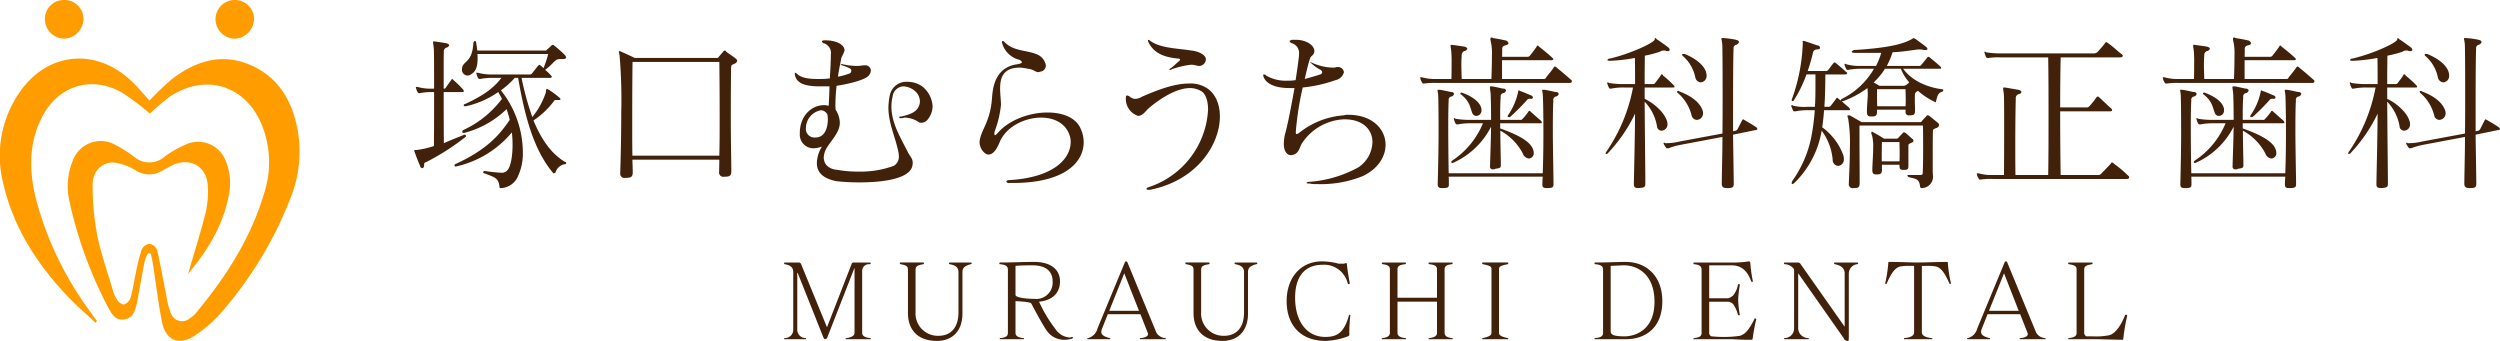
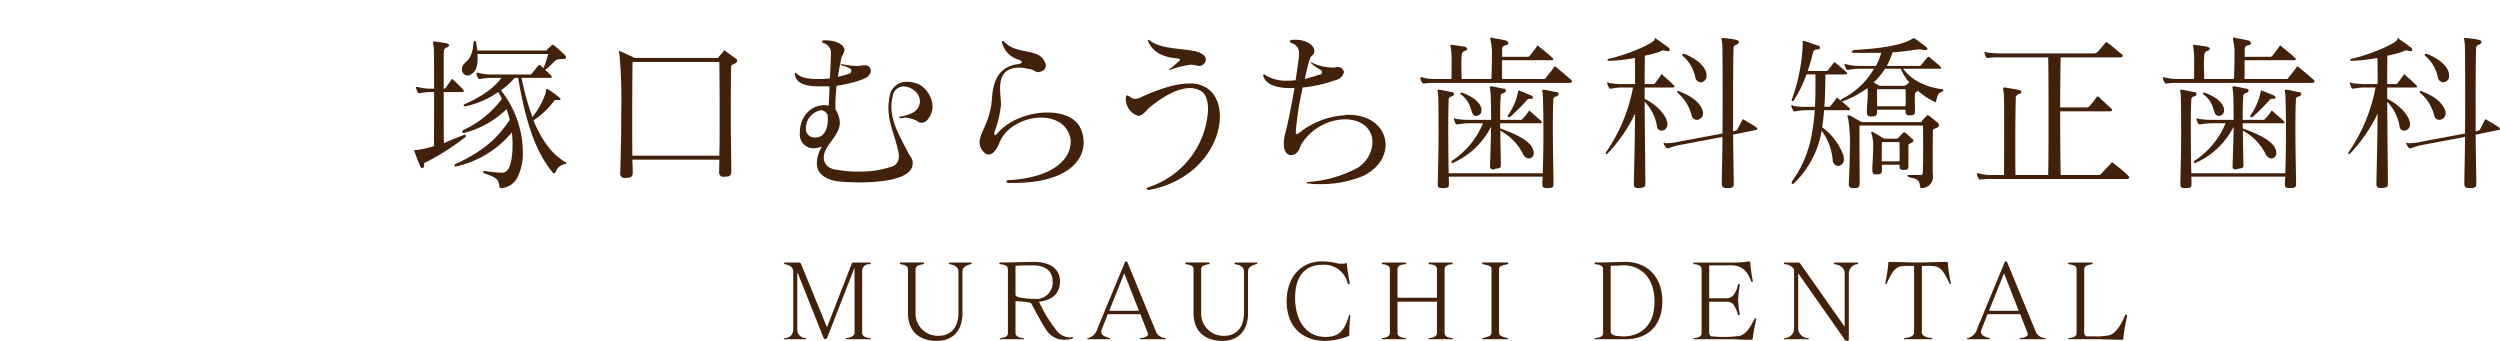
<svg xmlns="http://www.w3.org/2000/svg" id="logo_clinic.svg" width="440" height="60" viewBox="0 0 440 60">
  <defs>
    <style>
      .cls-1 {
        fill: #42210b;
      }

      .cls-1, .cls-2 {
        fill-rule: evenodd;
      }

      .cls-2 {
        fill: #ff9d00;
      }
    </style>
  </defs>
  <path id="シェイプ_1693" data-name="シェイプ 1693" class="cls-1" d="M1581.56,20529.8a0.224,0.224,0,0,1,.2.2c0,0.1-.02.2-0.08,0.2a42.055,42.055,0,0,1-6.86,4.4c-0.21.1-.42,0.1-0.42,0.4v0.1c0,0.4-.15.6-0.33,0.6a0.434,0.434,0,0,1-.38-0.4c-0.33-.7-0.81-2-0.98-2.5a0.511,0.511,0,0,1-.06-0.2c0-.1.12-0.1,0.41-0.1a15.313,15.313,0,0,0,3.06-.7c0.03-2.9.03-6.4,0.03-9.5h-0.35a10.682,10.682,0,0,0-2.17.2h-0.12a0.4,0.4,0,0,1-.27-0.2,2.925,2.925,0,0,1-.27-0.7l-0.03-.1c0-.1.03-0.1,0.09-0.1h0.21a8.375,8.375,0,0,0,2.56.3h0.35c0-3.7,0-6.7-.06-7.2s-0.12-.8-0.12-1c0-.1.03-0.1,0.15-0.1h0.15c0.74,0.1,1.34.2,1.99,0.3,0.36,0.1.54,0.2,0.54,0.4a0.689,0.689,0,0,1-.57.4,0.763,0.763,0,0,0-.36.8c-0.03.3-.03,1.2-0.03,2.4v4a0.349,0.349,0,0,0,.39-0.2c0.33-.5.71-1,0.92-1.3a0.359,0.359,0,0,1,.18-0.2,0.552,0.552,0,0,1,.24.2,17.731,17.731,0,0,1,1.63,1.6,0.725,0.725,0,0,1,.18.3c0,0.2-.12.2-0.39,0.2h-3.15c0,2.9,0,6.1.03,9,1.1-.5,2.38-1,3.63-1.5h0.06Zm3.53,6.4a26.632,26.632,0,0,0,2.91.3,1.252,1.252,0,0,0,1.1-.5c0.51-.6.86-2.3,0.86-4.4a19.159,19.159,0,0,0-.12-2.2,17.822,17.822,0,0,1-9.83,6h-0.09c-0.11,0-.17,0-0.17-0.2a0.2,0.2,0,0,1,.11-0.2c5.23-2.4,7.58-4.8,9.6-7.8-0.15-.7-0.3-1.1-0.54-1.9a16.7,16.7,0,0,1-7.51,4.2h-0.09a0.191,0.191,0,0,1-.21-0.2,0.477,0.477,0,0,1,.15-0.3,17.76,17.76,0,0,0,6.83-5.5c-0.18-.4-0.42-0.8-0.65-1.2a15.9,15.9,0,0,1-5.7,2.5h-0.15a0.219,0.219,0,0,1-.24-0.2,0.339,0.339,0,0,1,.27-0.2c3.47-1.6,5.19-3,6.38-4.6h-1.57a10.843,10.843,0,0,0-2.17.2h-0.12a0.4,0.4,0,0,1-.27-0.2,2.944,2.944,0,0,1-.26-0.7l-0.03-.1c0-.1.03-0.1,0.09-0.1h0.2a8.375,8.375,0,0,0,2.56.3h6.5a0.473,0.473,0,0,0,.48-0.2c0.15-.2.83-1.1,1.04-1.3a0.594,0.594,0,0,1,.2-0.2,1.39,1.39,0,0,0,.21.1,5.47,5.47,0,0,1,.54.5,17.039,17.039,0,0,0,.83-2.5h-12.45a7.132,7.132,0,0,1,.03.8c0,1.5-.38,2.3-1.04,2.7a1.22,1.22,0,0,1-.74.3,1.038,1.038,0,0,1-.98-1.1,2.036,2.036,0,0,1,.09-0.5c0.39-1,1.72-.9,1.93-4.1a0.4,0.4,0,0,1,.27-0.4,0.288,0.288,0,0,1,.21.3c0.09,0.5.15,1,.21,1.4h11.87a0.406,0.406,0,0,0,.42-0.2,8.9,8.9,0,0,0,.77-0.7,0.213,0.213,0,0,1,.21-0.1,0.259,0.259,0,0,1,.24.1,20.976,20.976,0,0,1,1.81,1.6,0.854,0.854,0,0,1,.3.5c0,0.2-.21.3-0.6,0.3h-0.5c-0.92,0-.98.7-2.59,1.9a6.761,6.761,0,0,1,1.04,1,0.469,0.469,0,0,1,.15.2,0.292,0.292,0,0,1-.35.2h-4.99a49.477,49.477,0,0,0,1.9,6.9,13.518,13.518,0,0,0,2.4-4.4,0.748,0.748,0,0,1,.15-0.6,0.647,0.647,0,0,0,.15.1,10.83,10.83,0,0,1,1.84,1.3,2.217,2.217,0,0,1,.42.4c0,0.2-.12.2-0.36,0.2h-0.47a0.313,0.313,0,0,0-.33.2,14.575,14.575,0,0,1-3.6,3.4c1.34,3.2,3.03,5.8,5.56,7.3a0.209,0.209,0,0,1,.21.2,0.231,0.231,0,0,1-.27.2,2.018,2.018,0,0,0-1.6,1.4,0.394,0.394,0,0,1-.3.2h-0.12c-0.03,0-.03-0.1-0.06-0.1-3.42-4.1-4.96-10-6.12-16.7h-0.59a14.5,14.5,0,0,1-2.44,2.2,17.624,17.624,0,0,1,3.86,10.8,9.514,9.514,0,0,1-1.04,4.7,3.465,3.465,0,0,1-2.64,1.7h-0.24c-0.12,0-.18,0-0.2-0.3-0.15-1.4-.75-1.6-2.68-2.3a0.184,0.184,0,0,1-.18-0.2,0.219,0.219,0,0,1,.24-0.2h0.06Zm43.37,0.1c0,0.7-.3.9-1.1,0.9h-0.12a0.757,0.757,0,0,1-.92-0.9v-0.1c0-.5.03-1.2,0.03-2h-15.3c0.03,0.9.06,1.6,0.06,2.2v0.1c0,0.7-.32.9-1.16,0.9h-0.12a0.737,0.737,0,0,1-.92-0.8v-0.2c0.06-1.5.18-6,.18-10.4a93.011,93.011,0,0,0-.3-10.2,5.074,5.074,0,0,1-.11-0.5c0-.2.03-0.2,0.11-0.2a0.373,0.373,0,0,1,.27.1c0.54,0.2,2.41,1.1,2.41,1.1h14.34a0.376,0.376,0,0,0,.45-0.2c0.15-.2.62-0.7,0.77-0.9a0.429,0.429,0,0,1,.24-0.2,0.3,0.3,0,0,1,.3.2c0.38,0.3,1.3.9,1.66,1.2a0.638,0.638,0,0,1,.27.4,0.688,0.688,0,0,1-.45.5c-0.39.2-.62,0.2-0.62,0.6-0.03,1.1-.06,5-0.06,9.1,0,3.6.09,7.3,0.09,9.2v0.1Zm-2.11-2.8c0.06-2,.06-4.5.06-6.9,0-4-.03-8-0.06-9.6h-15.27c-0.03,1-.06,5.8-0.06,10.5,0,2.1,0,4.2.03,6h15.3Zm31.96-6.6a0.28,0.28,0,0,1-.33-0.2,0.635,0.635,0,0,1,.39-0.1c2.37-.5,2.91-1.2,3.2-2.1a2.036,2.036,0,0,0,.09-0.5,2.524,2.524,0,0,0-.59-1.6,3.346,3.346,0,0,0-2.32-1.1,2.005,2.005,0,0,0-1.9,1.8,7.375,7.375,0,0,0-.21,1.8c0,2.8,1.58,5.4,2.86,7.9,0.41,0.9.89,1.1,0.89,2,0,0.1-.03.2-0.03,0.3-0.27,2.5-5.29,3.1-9.27,3.1a38.484,38.484,0,0,1-4.07-.2c-2.61-.5-3.5-1.7-3.5-3.2a5.723,5.723,0,0,1,.89-2.9,4.632,4.632,0,0,1-1.52.3,2.4,2.4,0,0,1-2.37-2.6v-0.2c0.03-2.7,1.84-4.8,4.36-4.8,0.24,0,.48.1,0.72,0.1,0.06-1.1.12-2.3,0.14-3.4h-1.69c-2.55,0-4.1-.5-4.39-2a0.788,0.788,0,0,1-.03-0.2c0-.2.03-0.2,0.09-0.2a1.2,1.2,0,0,1,.32.2c0.66,0.7,2.05.9,3.54,0.9a16.276,16.276,0,0,0,2.22-.1c0.06-.8.09-1.5,0.12-2.2,0.03-.6.06-1.3,0.06-1.8v-0.2a1.8,1.8,0,0,0-1.25-2,0.409,0.409,0,0,1-.32-0.3c0-.1.15-0.2,0.44-0.2h0.21c1.58,0,3.33.6,3.33,1.8a6,6,0,0,1-.54,1.2c-0.14.8-.41,1.9-0.62,3.4a11.439,11.439,0,0,0,2.11-.6,0.537,0.537,0,0,0,.24-0.5,0.5,0.5,0,0,0-.33-0.4,7.115,7.115,0,0,0-1.34-.5,0.93,0.93,0,0,1-.26-0.2h0.38a11.318,11.318,0,0,0,2.32.3,5.972,5.972,0,0,0,1.28-.1h0.29a0.964,0.964,0,0,1,1.1.9,1.448,1.448,0,0,1-.47,1c-0.72.7-3.51,1.4-5.56,1.7a33.554,33.554,0,0,0-.21,3.4c0,0.3.03,0.5,0.03,0.8a4.355,4.355,0,0,1,.75,2.3c0,1.7-1.52,3.1-2.35,4.5a3.587,3.587,0,0,0-.48,1.6c0,1.3.99,2.1,2.44,2.2a19.744,19.744,0,0,0,3.5.3,17.284,17.284,0,0,0,6.36-1,1.83,1.83,0,0,0,.92-1.7,4.425,4.425,0,0,0-.09-0.8c-0.56-2.7-1.75-5-1.75-7.8a11.744,11.744,0,0,1,.24-2.1,2.968,2.968,0,0,1,3.12-2.4,4.463,4.463,0,0,1,2.58.8,4.817,4.817,0,0,1,1.84,3.5,3.821,3.821,0,0,1-1.01,2.5,1.362,1.362,0,0,1-1.01.4,0.576,0.576,0,0,1-.41-0.1,4.58,4.58,0,0,0-2.47-.8c-0.18,0-.36.1-0.53,0.1h-0.15Zm-15.03,3.4c1.63,0,2.17-1.7,2.17-3.2a7.177,7.177,0,0,0-.06-0.8,1.343,1.343,0,0,0-1.16-.8,3.229,3.229,0,0,0-2.64,3.1,1.513,1.513,0,0,0,1.6,1.7h0.09Zm34.16,8a0.539,0.539,0,0,1-.57-0.2q0-.3.54-0.3c8.14-.5,10.78-4,10.78-6.7a3.5,3.5,0,0,0-.27-1.4c-0.77-2-2.76-2.9-4.93-2.9-2.91,0-6.21,1.6-7.33,4.4-0.42,1-1.04,2.1-1.94,2.1-0.71,0-1.57-1.1-1.57-2.2,0-.1.03-0.2,0.03-0.3,0.33-2,1.87-3.3,2.17-7.5,0.15-2.3.8-5.4,4.48-5.9,0.54-.1.78-0.2,0.78-0.4a0.987,0.987,0,0,0-.54-0.4,4.149,4.149,0,0,1-2.91-2.8,0.541,0.541,0,0,1-.06-0.3,0.163,0.163,0,0,1,.12-0.2,0.767,0.767,0,0,1,.42.3c1.54,1.5,3.62,1.3,5.43,2a2.563,2.563,0,0,1,1.75,2,1.09,1.09,0,0,1-.89,1.1c-0.15,0-.27.1-0.38,0.1-0.66,0-.84-0.5-1.91-0.6a7.622,7.622,0,0,0-1.39-.2c-2.97,0-3.48,1.8-3.48,3.7,0,1,.15,2,0.15,2.8v0.1a18.327,18.327,0,0,1-1.1,4.6,1.185,1.185,0,0,0-.06.4c0,0.2.03,0.3,0.12,0.3a1.592,1.592,0,0,0,.48-0.4c1.96-2.3,5.58-3.6,8.76-3.6,2.67,0,5.02.9,5.85,2.9a5.8,5.8,0,0,1,.51,2.3c0,3.7-3.54,7.2-12.42,7.2h-0.62Zm22.63-11.8a3.119,3.119,0,0,1-2.17-3.1v-0.1c0-.3.09-0.4,0.21-0.4a1.292,1.292,0,0,1,.48.2,1.439,1.439,0,0,0,1.01.4,2.636,2.636,0,0,0,1.18-.4c2.32-1,5.47-2.3,8.2-2.3a5.359,5.359,0,0,1,2.82.6c1.76,0.9,2.65,2.9,2.65,5.2,0,4.8-3.86,11.2-12.27,12.9h-0.36a0.4,0.4,0,0,1-.29-0.1c0-.2.15-0.3,0.5-0.4a15.184,15.184,0,0,0,10.34-13.6c0-1.6-.45-2.9-1.28-3.3a3.952,3.952,0,0,0-1.87-.5c-2.2,0-4.81,1.5-7.13,3.4-0.62.5-1.1,1.4-1.96,1.5h-0.06Zm11.91-9.9a1.206,1.206,0,0,1-1.34,1.1c-0.14,0-.29-0.1-0.47-0.1a2.8,2.8,0,0,0-.89-0.1,15.832,15.832,0,0,0-3.33.8,0.237,0.237,0,0,1-.21.1h-0.2a0.409,0.409,0,0,1,.29-0.3c0.51-.4,1.04-0.9,1.37-1.2a0.429,0.429,0,0,0,.24-0.3c0-.1-0.15-0.2-0.42-0.2-1.96-.2-4.04-0.7-5.11-2.8a2.781,2.781,0,0,1-.12-0.3,0.178,0.178,0,0,1,.09-0.2,0.886,0.886,0,0,1,.33.2c1.75,1.3,4.81,1.3,7.28,1.7,1.54,0.2,2.49.9,2.49,1.5v0.1Zm19.4,21.9a4.439,4.439,0,0,1-1.13-.1c-0.36,0-.54,0-0.54-0.1s0.15-.2.54-0.2a21.1,21.1,0,0,0,8.49-2.5,5.487,5.487,0,0,0,2.56-4.5c0-2.1-1.58-4-4.93-4h-0.03a9.349,9.349,0,0,0-7.43,4.2c-0.5.8-.5,1.9-1.84,2.1h-0.12c-0.71,0-1.25-.7-1.25-2a7.637,7.637,0,0,1,.3-2c0.48-1.8,1.07-4.9,1.58-7.8h-0.89c-1.99,0-3.95-.5-4.52-1.9a0.968,0.968,0,0,1-.09-0.4c0-.1.03-0.1,0.12-0.1a0.458,0.458,0,0,1,.39.2,6.863,6.863,0,0,0,3.71.9,7.519,7.519,0,0,0,1.48-.1c0.21-1.4.39-2.6,0.51-3.6a6.584,6.584,0,0,0,.09-1,1.79,1.79,0,0,0-1.28-1.9,0.61,0.61,0,0,1-.39-0.4,1.4,1.4,0,0,1,.42-0.2h0.68c1.73,0,3.27.9,3.27,2a0.788,0.788,0,0,1-.03.2c-0.12.6-.59,0.6-0.74,1.1-0.24.7-.57,2-0.92,3.6,1.13-.3,2.11-0.6,2.73-0.8a0.437,0.437,0,0,0,.33-0.4,0.537,0.537,0,0,0-.27-0.4,7.416,7.416,0,0,1-1.69-1.2c-0.12-.1-0.18-0.1-0.18-0.2a0.615,0.615,0,0,0,.27.1,9.255,9.255,0,0,0,3.74.9,1.477,1.477,0,0,0,.65-0.1h0.15a1.047,1.047,0,0,1,1.16.9,1.9,1.9,0,0,1-1.46,1.4,24.764,24.764,0,0,1-5.79,1.3,53.635,53.635,0,0,0-1.22,7.8v0.1c0,0.2.06,0.3,0.15,0.3a1.353,1.353,0,0,0,.42-0.2,14.177,14.177,0,0,1,7.87-3.1,2.045,2.045,0,0,1,.77-0.1c4.25,0,6.59,2.5,6.59,5.3,0,2-1.27,4.2-4.03,5.5a19.585,19.585,0,0,1-7.94,1.4h-0.26Zm21.21-17.8a12.51,12.51,0,0,0-2.17.1h-0.12a0.237,0.237,0,0,1-.27-0.2,1.787,1.787,0,0,1-.3-0.7l-0.02-.1c0-.1.02-0.1,0.08-0.1H1750a8.375,8.375,0,0,0,2.56.3h2.64c0.03-1,.03-2,0.03-2.7a21.316,21.316,0,0,0-.06-2.2c-0.06-.5-0.12-0.8-0.12-1,0-.1.03-0.1,0.15-0.1h0.15c0.74,0.1,1.45.2,2.11,0.3,0.35,0.1.53,0.2,0.53,0.4a0.685,0.685,0,0,1-.56.4,0.811,0.811,0,0,0-.42.8c-0.03.4-.06,0.9-0.06,1.6s0.03,1.5.06,2.5h5.23c0.06-1.5.09-3,.09-4.2a9.5,9.5,0,0,0-.12-2c-0.09-.5-0.15-0.7-0.15-0.8q0-.3.18-0.3a0.373,0.373,0,0,1,.27.1c0.71,0.1,1.72.3,2.13,0.4a0.658,0.658,0,0,1,.6.5c0,0.2-.21.3-0.6,0.4a0.6,0.6,0,0,0-.5.7c0,0.2,0,.9-0.03,1.3h4.51a0.572,0.572,0,0,0,.39-0.2c0.39-.5.95-1.2,1.19-1.6a0.359,0.359,0,0,1,.18-0.2,0.54,0.54,0,0,1,.23.2c0.78,0.6,1.99,1.6,2.38,2a0.469,0.469,0,0,1,.15.2c0,0.1-.12.2-0.39,0.2h-8.64v3.3h7.19c0.41,0,.41,0,0.59-0.3,0.45-.6.83-1,1.31-1.7a0.315,0.315,0,0,1,.21-0.2,0.737,0.737,0,0,1,.32.2c0.98,0.8,1.9,1.6,2.47,2.1a0.362,0.362,0,0,1,.2.3c0,0.2-.14.3-0.47,0.3h-23.34Zm20.58,17.8c0,0.5-.12.7-1.01,0.7h-0.24c-0.59,0-.71-0.2-0.71-0.6v-0.2c0-.4.03-0.8,0.06-1.2h-16.55c0.03,0.3.03,0.7,0.03,1.1v0.3c0,0.4-.11.6-0.98,0.6h-0.23c-0.6,0-.75-0.2-0.75-0.7v-0.1c0.06-2.4.15-5.9,0.15-9s-0.03-5.7-.06-6.3c-0.03-.7-0.12-0.9-0.12-1.1,0-.1.03-0.1,0.15-0.1h0.18c0.24,0,1.1.2,2.05,0.4a0.478,0.478,0,0,1,.53.3,0.6,0.6,0,0,1-.56.5,0.6,0.6,0,0,0-.39.7v0.1c-0.05.6-.08,2.4-0.08,4.5,0,2.5.03,5.6,0.08,8.2h16.55c0.09-2.3.12-5,.12-7.3,0-3.1-.06-5.6-0.09-6.2-0.03-.7-0.12-0.9-0.12-1.1,0-.1.03-0.1,0.15-0.1h0.17c0.24,0,1.1.2,2.05,0.4a0.494,0.494,0,0,1,.54.3,0.616,0.616,0,0,1-.57.5,0.6,0.6,0,0,0-.38.7v0.1c-0.06.7-.09,2.6-0.09,5,0,3,.09,6.7.12,9.4v0.2Zm-9.27-3.3c0,0.4-.12.5-0.95,0.6a0.5,0.5,0,0,1-.36.1,0.489,0.489,0,0,1-.59-0.6v-0.3c0.06-1.8.15-4.5,0.18-6.6a13.813,13.813,0,0,1-6.77,6.4h-0.06a0.205,0.205,0,0,1-.18-0.2,0.585,0.585,0,0,1,.12-0.2,14.46,14.46,0,0,0,5.46-6.6h-2.28a10.682,10.682,0,0,0-2.17.2h-0.12a0.4,0.4,0,0,1-.27-0.2,2.567,2.567,0,0,1-.26-0.7l-0.03-.1c0-.1.03-0.1,0.08-0.1a0.237,0.237,0,0,1,.21.1,15.258,15.258,0,0,0,2.56.2h3.71c0-2.6-.06-4.5-0.09-4.7-0.06-.6-0.12-0.9-0.12-1.1a0.152,0.152,0,0,1,.15-0.1h0.18c0.24,0,1.04.2,1.99,0.4a0.488,0.488,0,0,1,.53.3,0.613,0.613,0,0,1-.56.5,0.6,0.6,0,0,0-.39.7v0.1c-0.06.6-.09,1.6-0.09,2.9v1h3.54a0.393,0.393,0,0,0,.41-0.2,7.953,7.953,0,0,0,.98-1.2,0.389,0.389,0,0,1,.21-0.2,0.594,0.594,0,0,1,.27.2c0.47,0.4,1.33,1.2,1.72,1.5a1,1,0,0,1,.21.3c0,0.2-.15.2-0.42,0.2h-6.92v0.9c3.06,1.1,5.47,2.3,5.85,3.9a1.844,1.844,0,0,1,.06.4,0.924,0.924,0,0,1-.86,1,1.3,1.3,0,0,1-1.07-.9,9.679,9.679,0,0,0-3.95-4c0,1.8.06,3.9,0.09,5.8v0.3Zm-3.41-9.7a0.935,0.935,0,0,1-.9,1,0.733,0.733,0,0,1-.71-0.5c-0.41-.9-0.35-2-2.02-3.3a0.138,0.138,0,0,1-.09-0.1,0.184,0.184,0,0,1,.18-0.2h0.09c2.23,0.8,3.3,1.9,3.45,2.9v0.2Zm8.67-2a0.653,0.653,0,0,0-.74.3,39.714,39.714,0,0,1-2.91,2.9h-0.27c-0.09,0-.15,0-0.15-0.1l0.06-.2a11.108,11.108,0,0,0,1.78-4.1c0.03-.1,0-0.3.18-0.3a0.422,0.422,0,0,0,.12.1c0.68,0.2,1.48.6,2.02,0.8a0.452,0.452,0,0,1,.29.3,0.287,0.287,0,0,1-.35.3h-0.03Zm20.17,14.9c0,0.6-.12.7-1.04,0.8h-0.18c-0.65,0-.8-0.2-0.8-0.7h0c0.03-2.2.18-7.4,0.21-12.4a26.891,26.891,0,0,1-4.82,7,0.342,0.342,0,0,1-.26.1c-0.06,0-.09,0-0.09-0.1a0.43,0.43,0,0,1,.12-0.3,29.527,29.527,0,0,0,4.69-11.3h-1.69a10.763,10.763,0,0,0-2.17.2h-0.12a0.237,0.237,0,0,1-.27-0.2,2.925,2.925,0,0,1-.27-0.7s-0.02,0-.02-0.1,0.02-.1.08-0.1a0.237,0.237,0,0,1,.21.1,15.258,15.258,0,0,0,2.56.2h2.05c0-1.8,0-3.4-.03-4.6a29.5,29.5,0,0,1-4.34.5H1783a0.587,0.587,0,0,1-.36-0.1,0.476,0.476,0,0,1,.51-0.3c3.68-.9,7.54-2.7,7.81-3.3,0.03-.2.06-0.3,0.15-0.3a0.523,0.523,0,0,1,.21.2c0.35,0.2,1.6,1.1,1.99,1.4a0.685,0.685,0,0,1,.32.5,0.369,0.369,0,0,1-.41.2,0.5,0.5,0,0,1-.36-0.1h-0.35a0.911,0.911,0,0,0-.6.2,20.73,20.73,0,0,1-2.67.7c0,1-.03,2.3-0.03,3.8v1.2h1.31a0.73,0.73,0,0,0,.47-0.1c0.15-.2.83-1.1,1.04-1.4a0.21,0.21,0,0,1,.42,0,18.613,18.613,0,0,1,1.87,1.7,0.365,0.365,0,0,1,.15.3c0,0.1-.12.1-0.36,0.1h-4.9v2c1.34,0.6,3.56,2.3,3.98,4.1a1.021,1.021,0,0,1,.03.3,1.09,1.09,0,0,1-1.04,1.2,0.815,0.815,0,0,1-.8-0.8,8.225,8.225,0,0,0-2.17-4.3c0.03,5.6.12,12,.12,14.4h0Zm15.56,0c0,0.6-.12.8-1.04,0.8h-0.15c-0.68,0-.92-0.2-0.92-0.8h0c0.03-2.7.12-5.5,0.12-8.2l-7.42,1.4a11.223,11.223,0,0,0-2.08.6h-0.18a0.259,0.259,0,0,1-.24-0.1,4.979,4.979,0,0,1-.38-0.6,0.511,0.511,0,0,1-.06-0.2,0.137,0.137,0,0,1,.11-0.1c0.06,0,.12.1,0.18,0.1h0.3a10.657,10.657,0,0,0,2.26-.3l7.51-1.4c0.03-2.5.03-5,.03-7.1,0-4.8-.03-8.3-0.06-8.6-0.06-.6-0.15-0.9-0.15-1s0.03-.1.15-0.1h0.18a14.858,14.858,0,0,1,2.23.3c0.35,0.1.53,0.2,0.53,0.4a0.738,0.738,0,0,1-.56.5,0.619,0.619,0,0,0-.39.7c-0.06,1-.09,5-0.09,10.6v3.9l0.48-.1a0.583,0.583,0,0,0,.32-0.3c0.33-.6.51-1,0.78-1.5a0.285,0.285,0,0,1,.2-0.2c0.06,0,.12.1,0.18,0.1,0.66,0.4,1.58.9,2.11,1.3a0.465,0.465,0,0,1,.21.3c0,0.1-.12.2-0.36,0.2l-3.92.8c0.03,2.7.09,5.6,0.12,8.5v0.1Zm-7.39-11.9a7.718,7.718,0,0,0-2.41-4,0.887,0.887,0,0,1-.18-0.2,0.209,0.209,0,0,1,.21-0.2,0.213,0.213,0,0,1,.21.1c2.43,0.9,3.56,2.1,3.98,3.1a1.519,1.519,0,0,1,.18.7,1.157,1.157,0,0,1-1.07,1.2A0.958,0.958,0,0,1,1797.5,20526.5Zm-1.43-10.9h0.18c2.2,0.9,3.44,2.1,3.77,3.2a2.079,2.079,0,0,1,.09.6,1.134,1.134,0,0,1-1.04,1.2,1.075,1.075,0,0,1-.95-0.9,6.751,6.751,0,0,0-2.14-3.7,0.41,0.41,0,0,1-.18-0.3c0-.1.09-0.1,0.24-0.1h0.03Zm39.71,10.8a0.552,0.552,0,0,1-.65-0.6v-0.4h-5.02v0.3c0,0.7-.18.9-0.95,0.9h-0.12c-0.53,0-.71-0.2-0.71-0.8v-0.1c0-1.1.15-2.2,0.15-3.1a9.266,9.266,0,0,0-.06-1,17.236,17.236,0,0,1-4.28,2.3h-0.24a13.474,13.474,0,0,0,1.25,1.1,0.752,0.752,0,0,1,.21.4c0,0.1-.12.1-0.39,0.1h-4.19c-0.06,1-.18,2-0.32,3a10.633,10.633,0,0,1,3.71,4.9,2.079,2.079,0,0,1,.09.6,1.11,1.11,0,0,1-1.01,1.3,1.049,1.049,0,0,1-.95-1.1,10.119,10.119,0,0,0-1.93-5.1c-0.09.5-.18,0.9-0.3,1.4a16.681,16.681,0,0,1-4.51,7.8,0.949,0.949,0,0,1-.36.2,0.191,0.191,0,0,1-.12-0.2,1.188,1.188,0,0,1,.15-0.4,20.217,20.217,0,0,0,3.33-7.8,39.563,39.563,0,0,0,.59-4.6h-1.28a10.843,10.843,0,0,0-2.17.2h-0.11a0.237,0.237,0,0,1-.27-0.2,5.279,5.279,0,0,1-.27-0.6c0-.1-0.03-0.1-0.03-0.2s0.03-.1.09-0.1a0.237,0.237,0,0,1,.21.1,8.862,8.862,0,0,0,2.55.2h1.31c0.09-1.4.09-2.8,0.09-4v-1.7h-1.58a22.378,22.378,0,0,1-2.25,4.6,0.174,0.174,0,0,1-.18.1,0.184,0.184,0,0,1-.18-0.2,0.131,0.131,0,0,1,.03-0.1,31.956,31.956,0,0,0,1.93-9.9h0c0-.1-0.03-0.2-0.03-0.3s0.03-.1.12-0.1h0.12c0.68,0.2,1.78.6,2.37,0.8a0.427,0.427,0,0,1,.45.4c0,0.2-.15.3-0.56,0.3a0.693,0.693,0,0,0-.66.5,31.169,31.169,0,0,1-.95,3.3h3.24a0.572,0.572,0,0,0,.39-0.2c0.32-.4.5-0.7,0.92-1.2a0.168,0.168,0,0,1,.17-0.1,0.285,0.285,0,0,1,.24.1c0.74,0.6,1.55,1.3,1.84,1.6a0.163,0.163,0,0,1,.15.2c0,0.1-.12.2-0.38,0.2h-3.45c-0.03,1.7-.03,3.7-0.18,5.7h0.63a0.511,0.511,0,0,0,.5-0.2c0.24-.3.71-0.9,0.92-1.2a0.359,0.359,0,0,1,.18-0.2,0.8,0.8,0,0,1,.27.2,4.854,4.854,0,0,0,.41.3h0a0.334,0.334,0,0,1,.18-0.3,13.421,13.421,0,0,0,5.64-5.3h-2.34a10.843,10.843,0,0,0-2.17.2h-0.12a0.237,0.237,0,0,1-.27-0.2,5.182,5.182,0,0,1-.26-0.6c0-.1-0.03-0.1-0.03-0.2a0.138,0.138,0,0,1,.09-0.1,1.235,1.235,0,0,0,.2.1,8.375,8.375,0,0,0,2.56.3h2.7a12.954,12.954,0,0,0,.92-2.3h-4.72c-0.36,0-.48-0.1-0.48-0.2a0.647,0.647,0,0,1,.51-0.3c6.56-.4,8.79-1.2,10.04-1.9a1.265,1.265,0,0,1,.38-0.2,0.683,0.683,0,0,0,.21.1c0.3,0.2,1.52,1.1,2.02,1.5a0.725,0.725,0,0,1,.18.3c0,0.1-.09.2-0.33,0.2h-0.32a2.732,2.732,0,0,0-.78-0.1h-0.23c-1.58.2-2.56,0.4-4.49,0.5a13.648,13.648,0,0,1-1.01,2.4h5.61a0.473,0.473,0,0,0,.48-0.2c0.15-.2.83-1,1.04-1.3a0.27,0.27,0,0,1,.42,0c0.47,0.4,1.57,1.3,1.87,1.6a0.352,0.352,0,0,1,.14.3c0,0.1-.11.1-0.35,0.1h-6.33c1.87,2.6,5.2,3.4,6.8,3.6a0.231,0.231,0,0,1,.27.2,0.359,0.359,0,0,1-.12.2c-0.53.2-.86,0.3-1.13,1.6-0.03.2-.09,0.3-0.17,0.3a0.16,0.16,0,0,1-.15-0.1,12.3,12.3,0,0,1-2.88-1.9,0.8,0.8,0,0,0-.54.5c-0.03.3-.03,0.6-0.03,0.9v0.3c0,0.5.03,0.8,0.03,1.7v0.1c0,0.6-.15.8-0.86,0.8h-0.15Zm2.17,12.8c-0.18,0-.24-0.1-0.27-0.3-0.15-1.2-.53-1.3-1.93-1.6a0.474,0.474,0,0,1-.3-0.3c0-.1.09-0.1,0.27-0.1h1.93c0.48,0,.51-0.1.51-0.6,0.06-1.5.06-2.8,0.06-4,0-1.4,0-2.7-.03-4.1h-11.17v2.2c0,2.1.03,5,.03,7.8h0c0,0.8-.12,1-0.95,1h-0.12a0.675,0.675,0,0,1-.83-0.8v-0.2c0.06-1.6.18-3.9,0.18-6a27.023,27.023,0,0,0-.3-5.2,1.345,1.345,0,0,1-.12-0.5c0-.1.03-0.1,0.12-0.1h0.27c0.53,0.3,2.11,1.2,2.11,1.2h10.09c0.33,0,.39,0,0.51-0.2a8.989,8.989,0,0,1,.74-0.8c0.09-.2.15-0.2,0.24-0.2a0.6,0.6,0,0,1,.33.1c0.5,0.4.98,0.8,1.48,1.2a0.718,0.718,0,0,1,.24.4,0.636,0.636,0,0,1-.42.5c-0.47.2-.68,0.2-0.68,0.6-0.03,1.6-.03,3.2-0.03,4.9v2.2c0,0.2.03,0.4,0.03,0.6a2,2,0,0,1-1.87,2.3h-0.12Zm-3.21-3.2c-0.62,0-.68-0.2-0.68-0.9h-3.09v0.9c0,0.6-.18.8-0.89,0.8h-0.12c-0.53,0-.68-0.2-0.68-0.8v-0.1c0.03-1.2.15-2.6,0.15-3.9a7.744,7.744,0,0,0-.21-2.1,0.975,0.975,0,0,1-.12-0.4c0-.2.03-0.2,0.12-0.2a0.285,0.285,0,0,1,.24.1,18.7,18.7,0,0,1,1.87,1.1h2.16a0.448,0.448,0,0,0,.42-0.2c0.24-.3.59-0.6,0.74-0.8a0.194,0.194,0,0,1,.21-0.1,0.373,0.373,0,0,1,.27.1c0.38,0.3.8,0.7,1.13,1a0.455,0.455,0,0,1,.26.4,0.392,0.392,0,0,1-.32.3c-0.36.2-.57,0.2-0.57,0.5v3.6c0,0.6-.15.7-0.83,0.7h-0.06Zm-3.24-17.8a10.964,10.964,0,0,1-1.99,2.4c0.54,0.3,1.01.6,1.01,0.6h4.25a0.985,0.985,0,0,0,.54-0.2,3.916,3.916,0,0,0,.47-0.4,7.934,7.934,0,0,1-1.48-2.4h-2.8Zm-1.39,3.6v0.9c0,0.8,0,1.4.03,2.1h4.99c0.03-.5.03-0.9,0.03-1.3,0-.5-0.03-0.9-0.03-1.7h-5.02Zm3.95,12.7c0.03-.6.03-1.1,0.03-1.6s-0.03-1-.03-1.8h-3.09c-0.03,1-.03,2.2-0.03,3.4h3.12Zm16.49,3.1a12.51,12.51,0,0,0-2.17.1h-0.12a0.237,0.237,0,0,1-.27-0.2,1.787,1.787,0,0,1-.3-0.7l-0.03-.1c0-.1.03-0.1,0.09-0.1h0.21a8.375,8.375,0,0,0,2.56.3h1.93c0.03-2.9.03-5.9,0.03-8.4,0-3.1,0-5.4-.06-5.9s-0.12-.8-0.12-0.9c0-.2.03-0.2,0.15-0.2h0.14c0.75,0.1,1.73.3,2.38,0.4,0.36,0.1.54,0.2,0.54,0.4s-0.18.3-.57,0.4a0.744,0.744,0,0,0-.41.8c-0.03.7-.09,4-0.09,8.1,0,1.7,0,3.5.03,5.3h5.76c0.06-2.9.06-6.6,0.06-10.3s0-7.4-.06-10.4h-8.35a12.634,12.634,0,0,0-2.17.1h-0.11a0.285,0.285,0,0,1-.27-0.1,3.842,3.842,0,0,1-.3-0.8l-0.03-.1c0-.1.03-0.1,0.09-0.1a0.237,0.237,0,0,1,.21.1,15.023,15.023,0,0,0,2.55.2h16.43a1.094,1.094,0,0,0,.59-0.2c0.45-.5.83-0.9,1.37-1.6a0.415,0.415,0,0,1,.23-0.2,1.214,1.214,0,0,1,.3.2c0.89,0.6,1.55,1.3,2.35,1.9a0.429,0.429,0,0,1,.24.3c0,0.2-.18.3-0.51,0.3h-10.42c-0.06,2.5-.09,5.7-0.09,8.8h4.75a0.594,0.594,0,0,0,.38-0.2,11.968,11.968,0,0,0,1.28-1.6,0.213,0.213,0,0,1,.21-0.1,0.237,0.237,0,0,1,.21.1c0.68,0.6,1.78,1.7,2.17,2a0.382,0.382,0,0,1,.14.3c0,0.1-.12.2-0.38,0.2h-8.76c0,4,.03,8,0.09,11.2h6.62a0.708,0.708,0,0,0,.59-0.3c0.27-.3,1.07-1.1,1.61-1.7,0.09-.2.14-0.2,0.23-0.2a0.345,0.345,0,0,1,.3.2,18.88,18.88,0,0,1,2.5,2.1,0.385,0.385,0,0,1,.2.3c0,0.2-.14.3-0.47,0.3h-23.46Zm32.73-16.9a12.634,12.634,0,0,0-2.17.1h-0.12a0.237,0.237,0,0,1-.27-0.2,1.8,1.8,0,0,1-.29-0.7l-0.03-.1c0-.1.03-0.1,0.09-0.1h0.2a8.375,8.375,0,0,0,2.56.3h2.64c0.03-1,.03-2,0.03-2.7a21.316,21.316,0,0,0-.06-2.2c-0.06-.5-0.12-0.8-0.12-1,0-.1.03-0.1,0.15-0.1h0.15c0.74,0.1,1.46.2,2.11,0.3,0.35,0.1.53,0.2,0.53,0.4a0.685,0.685,0,0,1-.56.4,0.811,0.811,0,0,0-.42.8c-0.03.4-.06,0.9-0.06,1.6s0.03,1.5.06,2.5h5.23c0.06-1.5.09-3,.09-4.2a9.5,9.5,0,0,0-.12-2c-0.09-.5-0.15-0.7-0.15-0.8q0-.3.18-0.3a0.373,0.373,0,0,1,.27.1c0.71,0.1,1.72.3,2.14,0.4a0.656,0.656,0,0,1,.59.5c0,0.2-.21.3-0.59,0.4a0.6,0.6,0,0,0-.51.7c0,0.2,0,.9-0.03,1.3h4.52a0.571,0.571,0,0,0,.38-0.2c0.39-.5.95-1.2,1.19-1.6a0.359,0.359,0,0,1,.18-0.2,0.552,0.552,0,0,1,.24.2c0.77,0.6,1.99,1.6,2.37,2a0.469,0.469,0,0,1,.15.2c0,0.1-.12.2-0.39,0.2h-8.64v3.3h7.19c0.41,0,.41,0,0.59-0.3,0.45-.6.83-1,1.31-1.7a0.315,0.315,0,0,1,.21-0.2,0.642,0.642,0,0,1,.32.2c0.98,0.8,1.91,1.6,2.47,2.1a0.377,0.377,0,0,1,.21.3c0,0.2-.15.3-0.48,0.3h-23.34Zm20.58,17.8c0,0.5-.12.7-1.01,0.7h-0.24c-0.59,0-.71-0.2-0.71-0.6v-0.2c0-.4.03-0.8,0.06-1.2h-16.54c0.03,0.3.03,0.7,0.03,1.1v0.3c0,0.4-.12.6-0.98,0.6h-0.24c-0.6,0-.74-0.2-0.74-0.7v-0.1c0.06-2.4.14-5.9,0.14-9s-0.03-5.7-.06-6.3c-0.02-.7-0.11-0.9-0.11-1.1,0-.1.03-0.1,0.14-0.1h0.18c0.24,0,1.1.2,2.05,0.4a0.494,0.494,0,0,1,.54.3,0.616,0.616,0,0,1-.57.5,0.6,0.6,0,0,0-.38.7v0.1c-0.06.6-.09,2.4-0.09,4.5,0,2.5.03,5.6,0.09,8.2h16.54c0.09-2.3.12-5,.12-7.3,0-3.1-.06-5.6-0.09-6.2-0.03-.7-0.12-0.9-0.12-1.1,0-.1.03-0.1,0.15-0.1h0.18c0.23,0,1.1.2,2.05,0.4a0.488,0.488,0,0,1,.53.3,0.613,0.613,0,0,1-.56.5,0.6,0.6,0,0,0-.39.7v0.1c-0.06.7-.09,2.6-0.09,5,0,3,.09,6.7.12,9.4v0.2Zm-9.27-3.3c0,0.4-.12.5-0.95,0.6a0.476,0.476,0,0,1-.35.1,0.493,0.493,0,0,1-.6-0.6v-0.3c0.06-1.8.15-4.5,0.18-6.6a13.77,13.77,0,0,1-6.77,6.4h-0.06a0.205,0.205,0,0,1-.18-0.2,0.585,0.585,0,0,1,.12-0.2,14.56,14.56,0,0,0,5.47-6.6h-2.29a10.843,10.843,0,0,0-2.17.2h-0.12a0.4,0.4,0,0,1-.27-0.2,3.454,3.454,0,0,1-.26-0.7l-0.03-.1c0-.1.03-0.1,0.09-0.1a0.214,0.214,0,0,1,.2.1,15.258,15.258,0,0,0,2.56.2h3.71c0-2.6-.06-4.5-0.09-4.7-0.06-.6-0.12-0.9-0.12-1.1a0.152,0.152,0,0,1,.15-0.1h0.18c0.24,0,1.04.2,1.99,0.4a0.478,0.478,0,0,1,.53.3,0.6,0.6,0,0,1-.56.5,0.6,0.6,0,0,0-.39.7v0.1c-0.06.6-.09,1.6-0.09,2.9v1h3.54a0.406,0.406,0,0,0,.42-0.2,9.4,9.4,0,0,0,.98-1.2,0.348,0.348,0,0,1,.2-0.2,0.594,0.594,0,0,1,.27.2c0.48,0.4,1.34,1.2,1.72,1.5a1,1,0,0,1,.21.3c0,0.2-.15.2-0.42,0.2h-6.92v0.9c3.06,1.1,5.47,2.3,5.86,3.9a1.825,1.825,0,0,1,.05.4,0.924,0.924,0,0,1-.86,1,1.3,1.3,0,0,1-1.07-.9,9.679,9.679,0,0,0-3.95-4c0,1.8.06,3.9,0.09,5.8v0.3Zm-3.41-9.7a0.934,0.934,0,0,1-.89,1,0.736,0.736,0,0,1-.72-0.5c-0.41-.9-0.35-2-2.02-3.3a0.143,0.143,0,0,1-.08-0.1,0.182,0.182,0,0,1,.17-0.2h0.09c2.23,0.8,3.3,1.9,3.45,2.9v0.2Zm8.67-2a0.666,0.666,0,0,0-.74.3,39.714,39.714,0,0,1-2.91,2.9h-0.27c-0.09,0-.15,0-0.15-0.1l0.06-.2a10.945,10.945,0,0,0,1.78-4.1c0.03-.1,0-0.3.18-0.3a0.422,0.422,0,0,0,.12.1c0.68,0.2,1.49.6,2.02,0.8a0.474,0.474,0,0,1,.3.3,0.3,0.3,0,0,1-.36.3h-0.03Zm20.17,14.9c0,0.6-.12.7-1.04,0.8h-0.18c-0.65,0-.8-0.2-0.8-0.7h0c0.03-2.2.18-7.4,0.21-12.4a27.131,27.131,0,0,1-4.81,7,0.373,0.373,0,0,1-.27.1c-0.06,0-.09,0-0.09-0.1a0.43,0.43,0,0,1,.12-0.3,29.527,29.527,0,0,0,4.69-11.3h-1.69a10.843,10.843,0,0,0-2.17.2h-0.12a0.237,0.237,0,0,1-.27-0.2,3.454,3.454,0,0,1-.26-0.7s-0.03,0-.03-0.1,0.03-.1.09-0.1a0.214,0.214,0,0,1,.2.1,15.258,15.258,0,0,0,2.56.2h2.05c0-1.8,0-3.4-.03-4.6a29.5,29.5,0,0,1-4.34.5h-0.15a0.572,0.572,0,0,1-.35-0.1,0.47,0.47,0,0,1,.5-0.3c3.69-.9,7.55-2.7,7.81-3.3,0.03-.2.06-0.3,0.15-0.3a0.523,0.523,0,0,1,.21.2c0.36,0.2,1.6,1.1,1.99,1.4a0.7,0.7,0,0,1,.33.5,0.385,0.385,0,0,1-.42.2,0.5,0.5,0,0,1-.36-0.1h-0.35a0.911,0.911,0,0,0-.6.2,20.73,20.73,0,0,1-2.67.7c0,1-.03,2.3-0.03,3.8v1.2h1.31a0.716,0.716,0,0,0,.47-0.1c0.15-.2.83-1.1,1.04-1.4a0.21,0.21,0,0,1,.42,0,18.613,18.613,0,0,1,1.87,1.7,0.365,0.365,0,0,1,.15.3c0,0.1-.12.1-0.36,0.1h-4.9v2c1.34,0.6,3.57,2.3,3.98,4.1a1.021,1.021,0,0,1,.03.3,1.084,1.084,0,0,1-1.04,1.2,0.815,0.815,0,0,1-.8-0.8,8.225,8.225,0,0,0-2.17-4.3c0.03,5.6.12,12,.12,14.4h0Zm15.56,0c0,0.6-.12.8-1.04,0.8h-0.15c-0.68,0-.92-0.2-0.92-0.8h0c0.03-2.7.12-5.5,0.12-8.2l-7.42,1.4a11.724,11.724,0,0,0-2.08.6h-0.18a0.259,0.259,0,0,1-.24-0.1,6.637,6.637,0,0,1-.38-0.6,0.511,0.511,0,0,1-.06-0.2,0.139,0.139,0,0,1,.12-0.1c0.06,0,.12.1,0.17,0.1h0.3a10.5,10.5,0,0,0,2.26-.3l7.51-1.4c0.03-2.5.03-5,.03-7.1,0-4.8-.03-8.3-0.06-8.6-0.06-.6-0.15-0.9-0.15-1s0.03-.1.15-0.1h0.18a14.858,14.858,0,0,1,2.23.3c0.36,0.1.53,0.2,0.53,0.4a0.719,0.719,0,0,1-.56.5,0.619,0.619,0,0,0-.39.7c-0.06,1-.09,5-0.09,10.6v3.9l0.48-.1a0.6,0.6,0,0,0,.33-0.3c0.32-.6.5-1,0.77-1.5a0.315,0.315,0,0,1,.21-0.2c0.06,0,.11.1,0.17,0.1,0.66,0.4,1.58.9,2.11,1.3a0.465,0.465,0,0,1,.21.3c0,0.1-.12.2-0.36,0.2l-3.92.8c0.03,2.7.09,5.6,0.12,8.5v0.1Zm-7.39-11.9a7.718,7.718,0,0,0-2.41-4,0.887,0.887,0,0,1-.18-0.2,0.209,0.209,0,0,1,.21-0.2,0.213,0.213,0,0,1,.21.1c2.43,0.9,3.56,2.1,3.98,3.1a1.519,1.519,0,0,1,.18.7,1.157,1.157,0,0,1-1.07,1.2A0.966,0.966,0,0,1,1928.19,20526.5Zm-1.43-10.9h0.18c2.2,0.9,3.45,2.1,3.77,3.2a2.079,2.079,0,0,1,.09.6,1.128,1.128,0,0,1-1.04,1.2,1.085,1.085,0,0,1-.95-0.9,6.688,6.688,0,0,0-2.14-3.7,0.41,0.41,0,0,1-.18-0.3c0-.1.09-0.1,0.24-0.1h0.03Zm-278.03,50.2c-0.09,0-.14,0-0.14-0.1s0.02-.1.13-0.1c0.99-.1,1.43-0.5,1.43-0.9v-11.2a0.4,0.4,0,0,0-.02-0.2,0.838,0.838,0,0,0-.13.3l-4.61,11.8a0.534,0.534,0,0,1-.38.4c-0.18,0-.26-0.1-0.42-0.5l-4.42-11.1a0.467,0.467,0,0,0-.05-0.1,0.353,0.353,0,0,0-.05.3v9.7a1.464,1.464,0,0,0,1.43,1.5c0.1,0,.12,0,0.12.1v0.1h-3.73c-0.09,0-.14,0-0.14-0.1s0.07-.1.18-0.1a1.457,1.457,0,0,0,1.43-1.5V20554c0-.7-0.33-1.2-1.48-1.4-0.04,0-.13,0-0.13-0.2a0.181,0.181,0,0,1,.14-0.1h2.48a0.445,0.445,0,0,1,.38.3l4.55,11.1,4.32-11.1a0.366,0.366,0,0,1,.38-0.3h2.84a0.207,0.207,0,0,1,.15.1c0,0.2-.07.2-0.15,0.2h-0.05a1.187,1.187,0,0,0-1.3,1.2v10.9c0,0.5.47,0.8,1.33,0.9,0.11,0,.2,0,0.2.1s-0.05.1-.14,0.1h-4.15Zm19.71-11.8c0-.8-0.47-1.2-1.54-1.4-0.04,0-.13,0-0.13-0.2a0.207,0.207,0,0,1,.15-0.1h3.71a0.181,0.181,0,0,1,.14.1c0,0.2-.09.2-0.2,0.2-1.01.3-1.43,0.6-1.43,1.4v7.3c0,2.9-1.64,4.8-4.5,4.8-3.41,0-5.09-2-5.09-4.9v-7.6c0-.6-0.2-0.8-1.3-1-0.07,0-.13,0-0.13-0.2,0-.1.02-0.1,0.15-0.1h3.96a0.181,0.181,0,0,1,.14.1c0,0.2-.05.2-0.12,0.2-1.12.2-1.36,0.4-1.36,1v7.4a3.927,3.927,0,0,0,4.04,4.2c2.2,0,3.51-1.5,3.51-4.1v-7.1Zm20.15,11.5a0.352,0.352,0,0,1-.14.2,4.919,4.919,0,0,1-1.43.2,3.711,3.711,0,0,1-3.04-1.6c-0.71-1-2.26-3.9-2.73-4.8-0.2-.3-2.77-0.4-2.77-0.4v5.6c0,0.4.27,0.8,1.35,0.9,0.08,0,.13,0,0.13.1s-0.05.1-.14,0.1h-4.11v-0.1c0-.1.02-0.1,0.12-0.1,1.02-.1,1.31-0.4,1.31-0.9v-11.1c0-.6-0.29-0.9-1.38-1-0.11,0-.12,0-0.12-0.2a0.147,0.147,0,0,1,.14-0.1c2.5,0,3.57-.1,6.03-0.1,2.82,0,4.5,1.3,4.5,3.4,0,1.7-.9,3.3-3.69,3.6a24.909,24.909,0,0,0,2.88,4.8,3.25,3.25,0,0,0,2.51,1.5,0.431,0.431,0,0,0,.33-0.1h0.16c0.06,0,.07,0,0.09.1h0Zm-10.11-7.5c0,0.5,1.93.7,3.36,0.7a2.874,2.874,0,0,0,3.17-3.1c0-1.7-1.14-2.8-3.51-2.8-0.53,0-2.44,0-3.02.1v5.1Zm22.03,7.8c-0.1,0-.14,0-0.14-0.1s0.04-.1.22-0.1c0.88-.1,1.21-0.4,1.21-0.7a0.711,0.711,0,0,0-.04-0.2l-1.3-3.3h-5.74l-0.99,2.5a1.476,1.476,0,0,0-.15.6c0,0.5.37,0.8,1.43,1.1,0.11,0,.15,0,0.15.1s-0.07.1-.22,0.1h-3.6c-0.22,0-.22,0-0.22-0.1s0.02-.1.15-0.1a2.334,2.334,0,0,0,1.64-1.7l4.76-11.5c0.09-.2.13-0.3,0.28-0.3s0.21,0.1.32,0.4l5.03,12.2a2.047,2.047,0,0,0,1.45.9c0.14,0,.18,0,0.18.1s-0.04.1-.13,0.1h-4.29Zm-2.89-11.6-2.64,6.6h5.23Zm21.08-.2c0-.8-0.47-1.2-1.54-1.4-0.04,0-.13,0-0.13-0.2a0.207,0.207,0,0,1,.15-0.1h3.71a0.181,0.181,0,0,1,.14.1c0,0.2-.09.2-0.2,0.2-1.01.3-1.43,0.6-1.43,1.4v7.3c0,2.9-1.64,4.8-4.5,4.8-3.4,0-5.09-2-5.09-4.9v-7.6c0-.6-0.2-0.8-1.3-1-0.07,0-.13,0-0.13-0.2,0-.1.02-0.1,0.15-0.1h3.96a0.207,0.207,0,0,1,.15.1c0,0.2-.06.2-0.13,0.2-1.12.2-1.36,0.4-1.36,1v7.4a3.927,3.927,0,0,0,4.04,4.2c2.21,0,3.51-1.5,3.51-4.1v-7.1Zm18.71,7.6a27.164,27.164,0,0,0-.18,2.9c0,0.2.01,0.3,0.01,0.5a0.342,0.342,0,0,1-.27.3,12.486,12.486,0,0,1-3.92.8c-4.31,0-6.85-2.7-6.85-7,0-4.2,2.54-7,6.21-7a11.825,11.825,0,0,1,2.92.4h1.04a0.517,0.517,0,0,1,.31-0.1c0.09,0,.11.1,0.13,0.2,0.09,1.1.33,2.4,0.49,3.3v0.1a0.156,0.156,0,0,1-.11.1,0.21,0.21,0,0,1-.24-0.1,4.257,4.257,0,0,0-4.43-3.3c-2.9,0-4.83,1.8-4.83,5.8,0,4.2,2.08,6.9,5.32,6.9,2.24,0,3.33-.9,4.16-3.8,0.02-.1.04-0.1,0.09-0.1h0.06c0.05,0,.09,0,0.09.1h0Zm13.91,4.2h-0.14v-0.1c0-.1.01-0.1,0.12-0.1,1.07-.1,1.36-0.5,1.36-0.9v-5.5h-6.95v5.5c0,0.4.29,0.8,1.36,0.9,0.11,0,.12,0,0.12.1v0.1h-4.1c-0.1,0-.15,0-0.15-0.1a0.1,0.1,0,0,1,.13-0.1c1.01-.1,1.3-0.5,1.3-0.9v-11.2c0-.5-0.29-0.8-1.3-0.9a0.225,0.225,0,0,1-.13-0.2,0.185,0.185,0,0,1,.15-0.1h3.96c0.13,0,.14,0,0.14.1h0c0,0.1-.01.2-0.12,0.2-1.07.1-1.36,0.4-1.36,0.9v5h6.95v-5c0-.5-0.29-0.8-1.36-0.9-0.11,0-.12-0.1-0.12-0.2h0c0-.1.01-0.1,0.14-0.1h3.96a0.207,0.207,0,0,1,.15.1,0.225,0.225,0,0,1-.13.2c-1.01.1-1.3,0.4-1.3,0.9v11.2c0,0.4.29,0.8,1.3,0.9a0.1,0.1,0,0,1,.13.1c0,0.1-.06.1-0.15,0.1h-3.96Zm9.44,0c-0.09,0-.14,0-0.14-0.1s0.02-.1.12-0.1c0.87-.2,1.51-0.4,1.51-0.9v-11.3c0-.5-0.64-0.6-1.51-0.8-0.1,0-.12,0-0.12-0.2h0c0-.1.02-0.1,0.14-0.1h4.31a0.181,0.181,0,0,1,.14.1c0,0.2-.09.2-0.12,0.2-0.87.2-1.51,0.3-1.51,0.8v11.3c0,0.5.64,0.7,1.51,0.9a0.1,0.1,0,0,1,.12.1c0,0.1-.05.1-0.14,0.1h-4.31Zm19.78,0c-0.09,0-.15,0-0.15-0.1s0.02-.1.13-0.1c1.08-.1,1.37-0.4,1.37-0.9v-11.1c0-.6-0.29-0.9-1.37-1-0.11,0-.13,0-0.13-0.2,0-.1.04-0.1,0.15-0.1,2.49,0,3.51-.1,5.39-0.1,3.37,0,6.39,2.3,6.39,6.9,0,4.7-2.97,6.7-6.43,6.7h-5.35Zm2.69-1.4c0,0.6.49,0.9,2.45,0.9,1.5,0,5.26-.8,5.26-6.1,0-4.8-2.98-6.4-5.37-6.4-0.33,0-2.34.1-2.34,0.1v11.5Zm25.62-2.1a34.21,34.21,0,0,0-.63,3.4c-0.03.2-.11,0.2-0.22,0.2-2.53,0-2.62-.1-3.69-0.1h-6.51v-0.1c0-.1.02-0.1,0.12-0.1,1.02-.1,1.31-0.4,1.31-0.9v-11.1c0-.6-0.29-0.9-1.31-1-0.09,0-.12,0-0.12-0.2,0-.1.02-0.1,0.14-0.1h6.41a18.128,18.128,0,0,0,3.22-.2h0.04a0.318,0.318,0,0,1,.2.3,22.552,22.552,0,0,0,.45,3.2h0c0,0.1-.06.1-0.13,0.1h-0.05a0.112,0.112,0,0,1-.13-0.1c-0.67-1.9-1.79-2.8-3.44-2.8h-3.94v5.8h3.29a2,2,0,0,0,.92-0.5,4.067,4.067,0,0,0,.85-1.9,0.118,0.118,0,0,1,.15-0.1,0.245,0.245,0,0,1,.18.1v0.1a17.032,17.032,0,0,0-.29,2.5,16.509,16.509,0,0,0,.29,2.7h0a0.237,0.237,0,0,1-.16.1,0.122,0.122,0,0,1-.15-0.1h-0.02a6,6,0,0,0-.86-1.9,1.543,1.543,0,0,0-.91-0.4h-3.29v5.4a0.68,0.68,0,0,0,.38.7c0.23,0,1.03.1,1.92,0.1a19.245,19.245,0,0,0,3.13-.2c1.12-.4,1.66-1.3,2.51-2.9a0.244,0.244,0,0,1,.13-0.2c0.02,0,.03,0,0.07.1,0.11,0,.14,0,0.14.1h0Zm7.38-8.1v9.8a1.784,1.784,0,0,0,1.67,1.6c0.11,0,.2,0,0.2.1s-0.06.1-.15,0.1h-4.07c-0.09,0-.14,0-0.14-0.1a0.1,0.1,0,0,1,.12-0.1,1.688,1.688,0,0,0,1.65-1.6v-10.5a2.071,2.071,0,0,0-1.65-.9c-0.07,0-.12,0-0.12-0.2,0-.1.05-0.1,0.14-0.1h2.26a0.544,0.544,0,0,1,.53.3l7.74,11v-9.4c0-.9-0.67-1.4-1.73-1.6-0.04,0-.13,0-0.13-0.2,0-.1.05-0.1,0.15-0.1h3.94a0.181,0.181,0,0,1,.14.1c0,0.2-.09.2-0.19,0.2a1.67,1.67,0,0,0-1.45,1.6v11.2c0,0.5-.02.7-0.18,0.7a0.717,0.717,0,0,1-.73-0.5Zm18.77,11.6c-0.09,0-.15,0-0.15-0.1s0.02-.1.13-0.1c1.01-.1,1.65-0.4,1.65-1v-11.7h-0.6a9.1,9.1,0,0,0-1.85.1c-1.16.3-1.81,1.8-2.33,2.9a0.224,0.224,0,0,1-.2.2,0.192,0.192,0,0,1-.09-0.2h0a24.847,24.847,0,0,0,.54-3.6c0-.1.06-0.1,0.13-0.1h0.02c2.31,0,3.56.1,5.08,0.1,1.63,0,2.77-.1,5.09-0.1h0.02c0.07,0,.12,0,0.12.1a24.847,24.847,0,0,0,.54,3.6h0a0.178,0.178,0,0,1-.09.2,0.233,0.233,0,0,1-.2-0.2c-0.52-1.1-1.17-2.6-2.33-2.9a8.515,8.515,0,0,0-1.81-.1H1838v11.7c0,0.6.71,0.9,1.72,1a0.1,0.1,0,0,1,.13.1c0,0.1-.06.1-0.15,0.1H1835Zm20.35,0c-0.11,0-.14,0-0.14-0.1s0.03-.1.22-0.1c0.88-.1,1.21-0.4,1.21-0.7a0.711,0.711,0,0,0-.04-0.2l-1.3-3.3h-5.74l-0.99,2.5a1.476,1.476,0,0,0-.15.6c0,0.5.36,0.8,1.43,1.1,0.11,0,.15,0,0.15.1s-0.08.1-.22,0.1h-3.6c-0.22,0-.22,0-0.22-0.1s0.02-.1.15-0.1a2.334,2.334,0,0,0,1.64-1.7l4.76-11.5c0.09-.2.13-0.3,0.27-0.3,0.17,0,.22.1,0.33,0.4l5.03,12.2a2.026,2.026,0,0,0,1.45.9c0.14,0,.18,0,0.18.1s-0.04.1-.13,0.1h-4.29Zm-2.89-11.6-2.65,6.6h5.23Zm20.82,11.7c-1.45,0-3.73-.1-4.72-0.1h-4.67c-0.09,0-.14,0-0.14-0.1a0.1,0.1,0,0,1,.12-0.1c1.02-.1,1.36-0.4,1.36-0.9v-11.1c0-.6-0.18-0.8-1.36-1-0.07,0-.12,0-0.12-0.2a0.181,0.181,0,0,1,.14-0.1h4.02a0.181,0.181,0,0,1,.14.1c0,0.2-.05.2-0.12,0.2-1.13.2-1.36,0.4-1.36,1v11a0.683,0.683,0,0,0,.41.7h1.22a11.518,11.518,0,0,0,2.77-.2c1.24-.3,2.28-2.2,2.78-3.5a0.1,0.1,0,0,1,.13-0.1h0.14a0.21,0.21,0,0,1,.11.2h0a34.17,34.17,0,0,0-.68,4c-0.02.2-.02,0.2-0.15,0.2h-0.02Z" transform="translate(-1499.75 -20506.1)" />
-   <path id="シェイプ_1693-2" data-name="シェイプ 1693" class="cls-2" d="M1532.85,20554.3c1.04-3.6,2.17-7.1,3.07-10.7a15.981,15.981,0,0,0,.4-4.8c-0.2-3.4-2.97-5-6.08-3.7-0.59.3-1.16,0.6-1.7,0.9a4.426,4.426,0,0,1-5.04,0,9.882,9.882,0,0,0-3.65-1.3c-2.17-.1-3.81,1.5-3.8,4a47.088,47.088,0,0,0,.83,8.9c0.66,3.2,1.8,6.4,2.74,9.6a4.809,4.809,0,0,0,.65,1.5,1.821,1.821,0,0,0,1.25,1,1.971,1.971,0,0,0,1.21-1.2c0.41-1.4.59-2.8,0.89-4.2a40.142,40.142,0,0,1,1.03-4.2,1.906,1.906,0,0,1,1.37-1.1,1.817,1.817,0,0,1,1.39,1.1c0.62,2.7,1.07,5.4,1.61,8a14.057,14.057,0,0,0,.79,3.1,2.089,2.089,0,0,0,3.37.9,3.946,3.946,0,0,0,.97-0.8c5.23-6.3,9.62-13,12.03-21a17.62,17.62,0,0,0-.42-12.4c-2.95-6.9-9.96-8.9-16.1-4.8a35.66,35.66,0,0,0-3.51,3,47.179,47.179,0,0,0-4.92-3.7c-5.48-3.1-11.36-1.2-14.18,4.5-2.35,4.7-2.15,9.7-.87,14.6a58.624,58.624,0,0,0,9.71,19.8,14.631,14.631,0,0,0,.94,1.3l-0.3.3c-1.74-1.7-3.58-3.2-5.21-5-5.24-5.6-9.3-12-11.02-19.6a19.625,19.625,0,0,1,2.66-15.6c4.77-7.3,13.33-8.4,19.74-2.5,1.21,1.1,2.26,2.4,3.36,3.6a48.47,48.47,0,0,1,3.86-3.7c4.62-3.6,9.65-4.9,15.06-2,4.42,2.4,6.46,6.6,7.24,11.4a21.777,21.777,0,0,1-1.4,11.6,67.587,67.587,0,0,1-12.66,20.6,22.9,22.9,0,0,1-4.19,3.5c-2.78,1.8-5.03.8-5.7-2.4-0.68-3.4-1.07-6.8-1.6-10.2-0.1-.6-0.26-1.3-0.39-1.9a0.773,0.773,0,0,1-.46-0.1,9.45,9.45,0,0,0-.61,1.5c-0.46,2.3-.87,4.7-1.29,7l-0.04.2c-0.32,1.3-.54,2.7-2.17,3-1.67.3-2.33-1-2.93-2.1a73.619,73.619,0,0,1-6.77-18.5,11.793,11.793,0,0,1,.55-7.3,5.221,5.221,0,0,1,7.5-2.8,25.135,25.135,0,0,1,3.45,2.2,4.034,4.034,0,0,0,5.17-.1,19.483,19.483,0,0,1,3.83-2.2,5.2,5.2,0,0,1,6.96,2.9,10.216,10.216,0,0,1,.52,6.2C1538.98,20545.9,1536.2,20550.3,1532.85,20554.3Zm-21.83-48.2a3.345,3.345,0,0,1,3.42,3.4,3.521,3.521,0,0,1-3.45,3.4,3.452,3.452,0,0,1-3.34-3.4A3.341,3.341,0,0,1,1511.02,20506.1Zm30.1,6.8a3.431,3.431,0,0,1-3.44-3.4,3.387,3.387,0,0,1,3.41-3.4,3.35,3.35,0,0,1,3.37,3.3A3.517,3.517,0,0,1,1541.12,20512.9Z" transform="translate(-1499.75 -20506.1)" />
</svg>